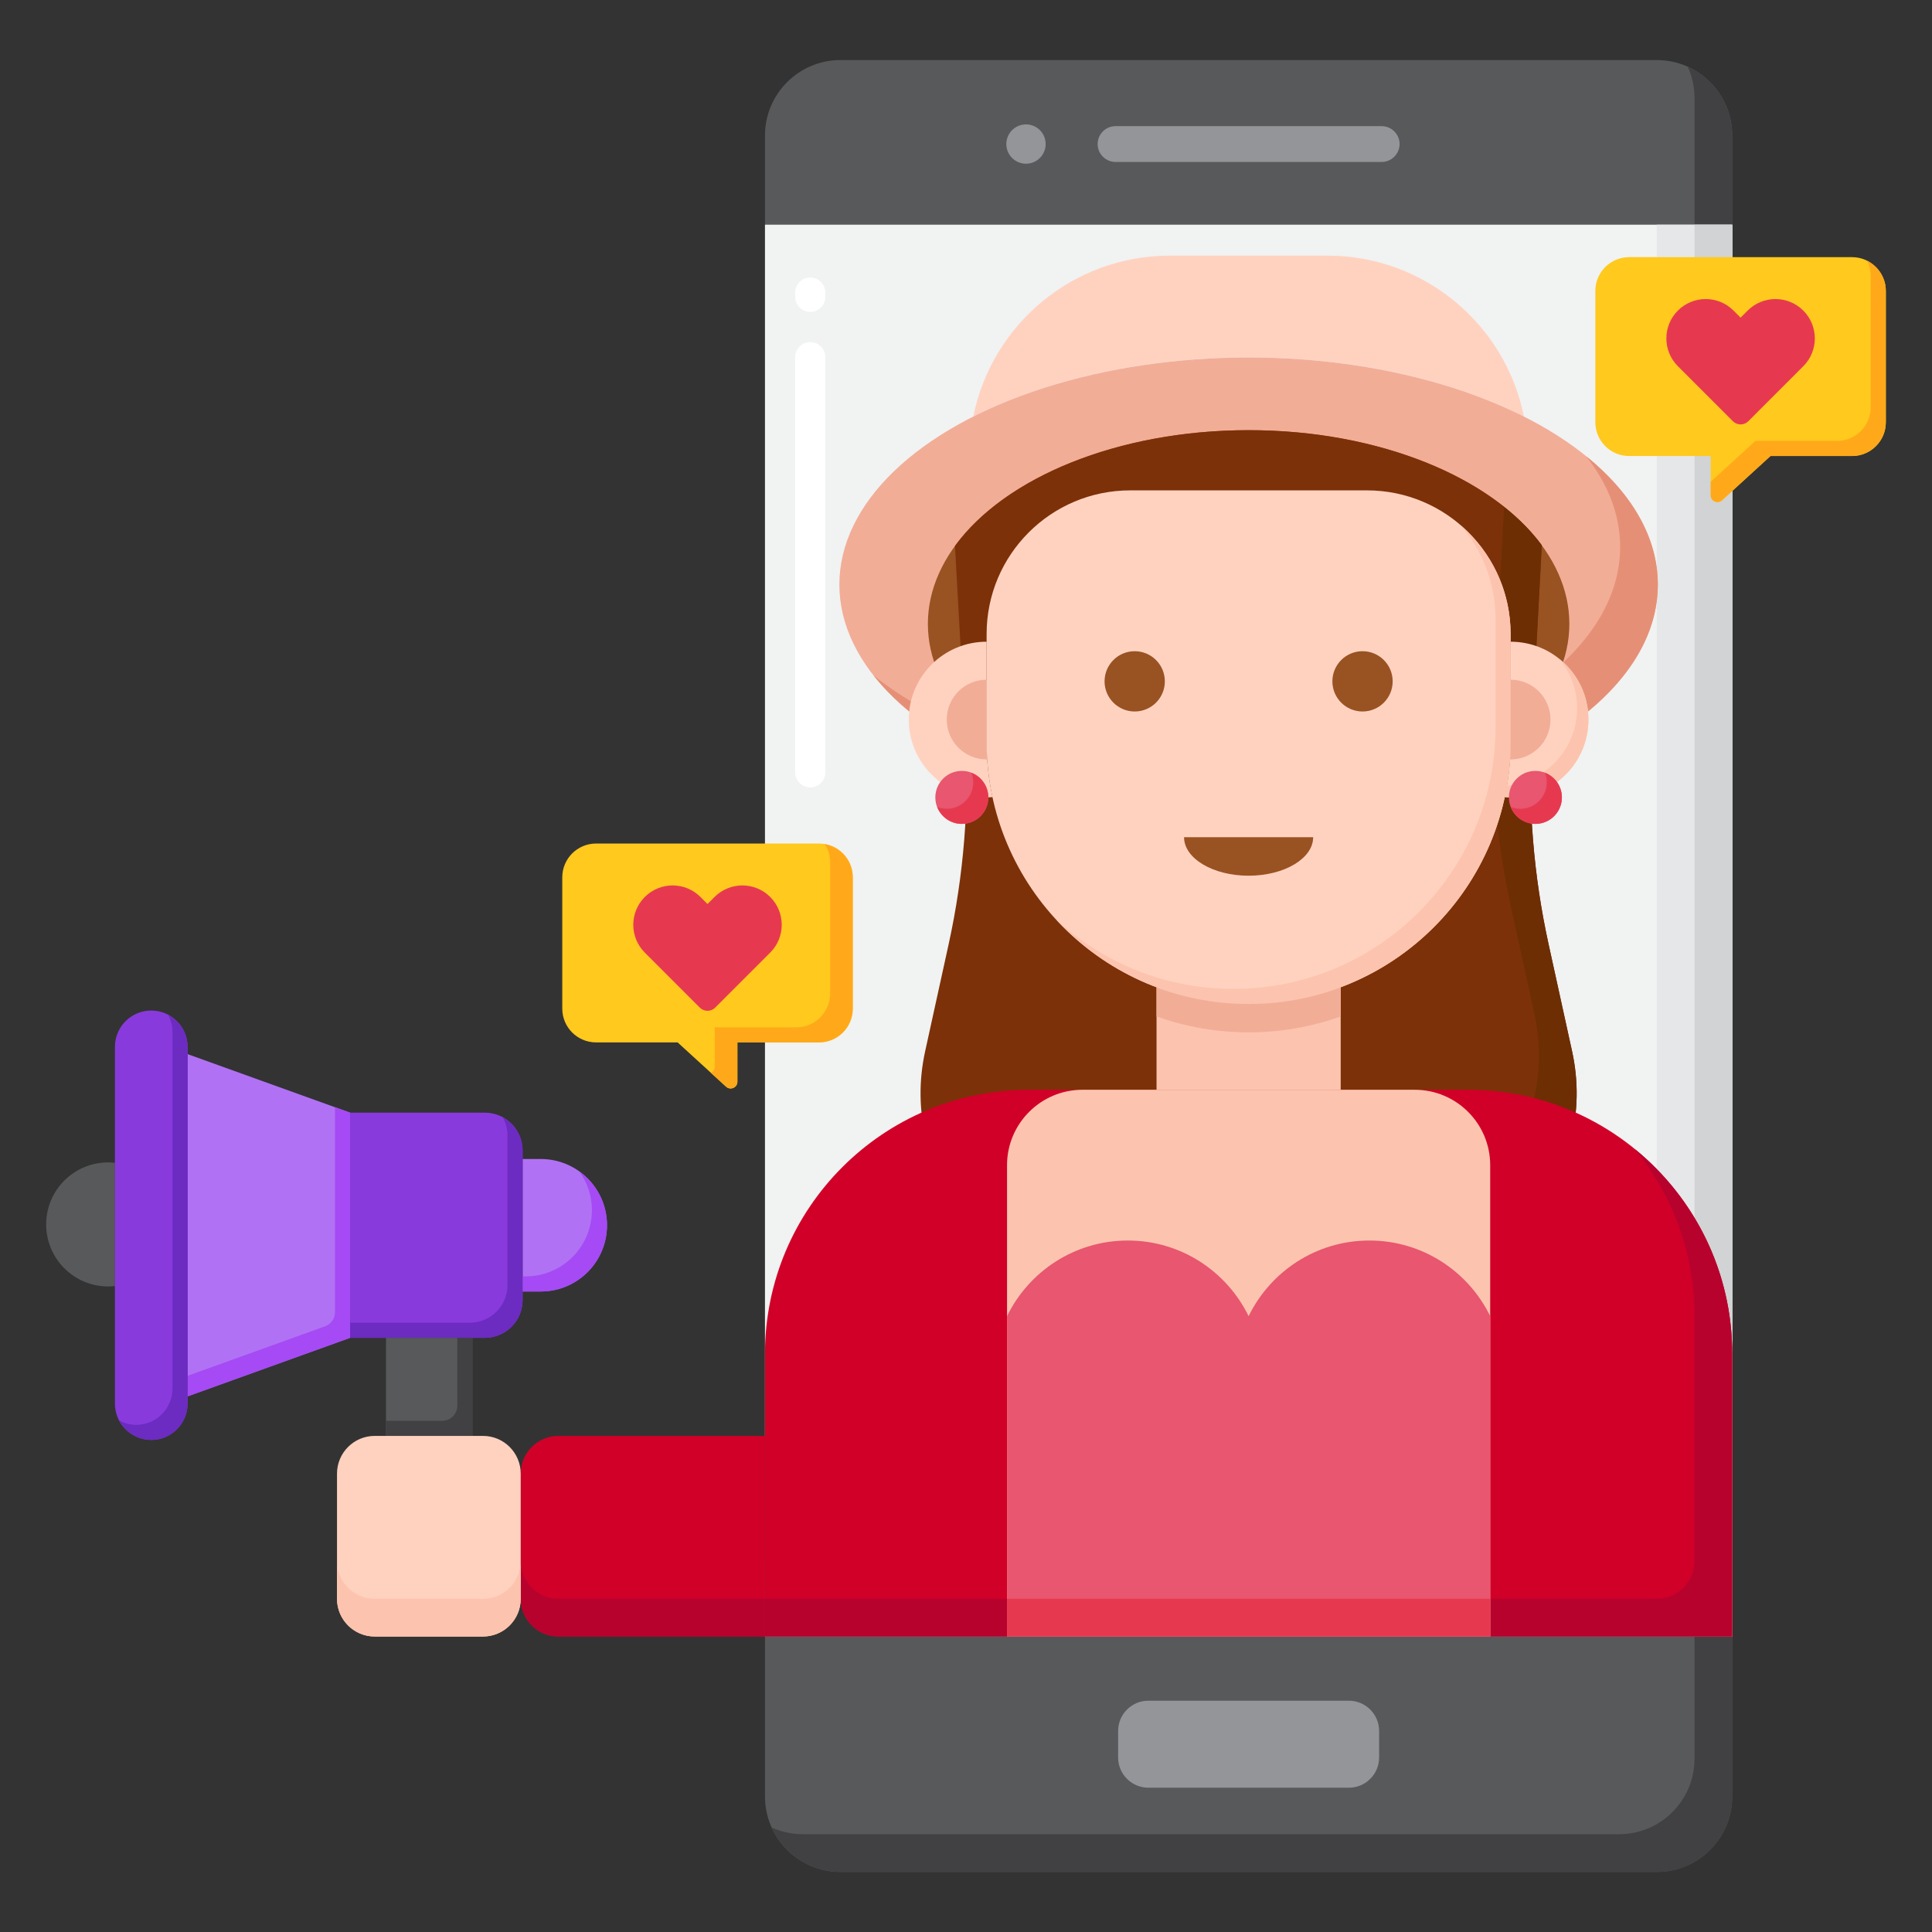
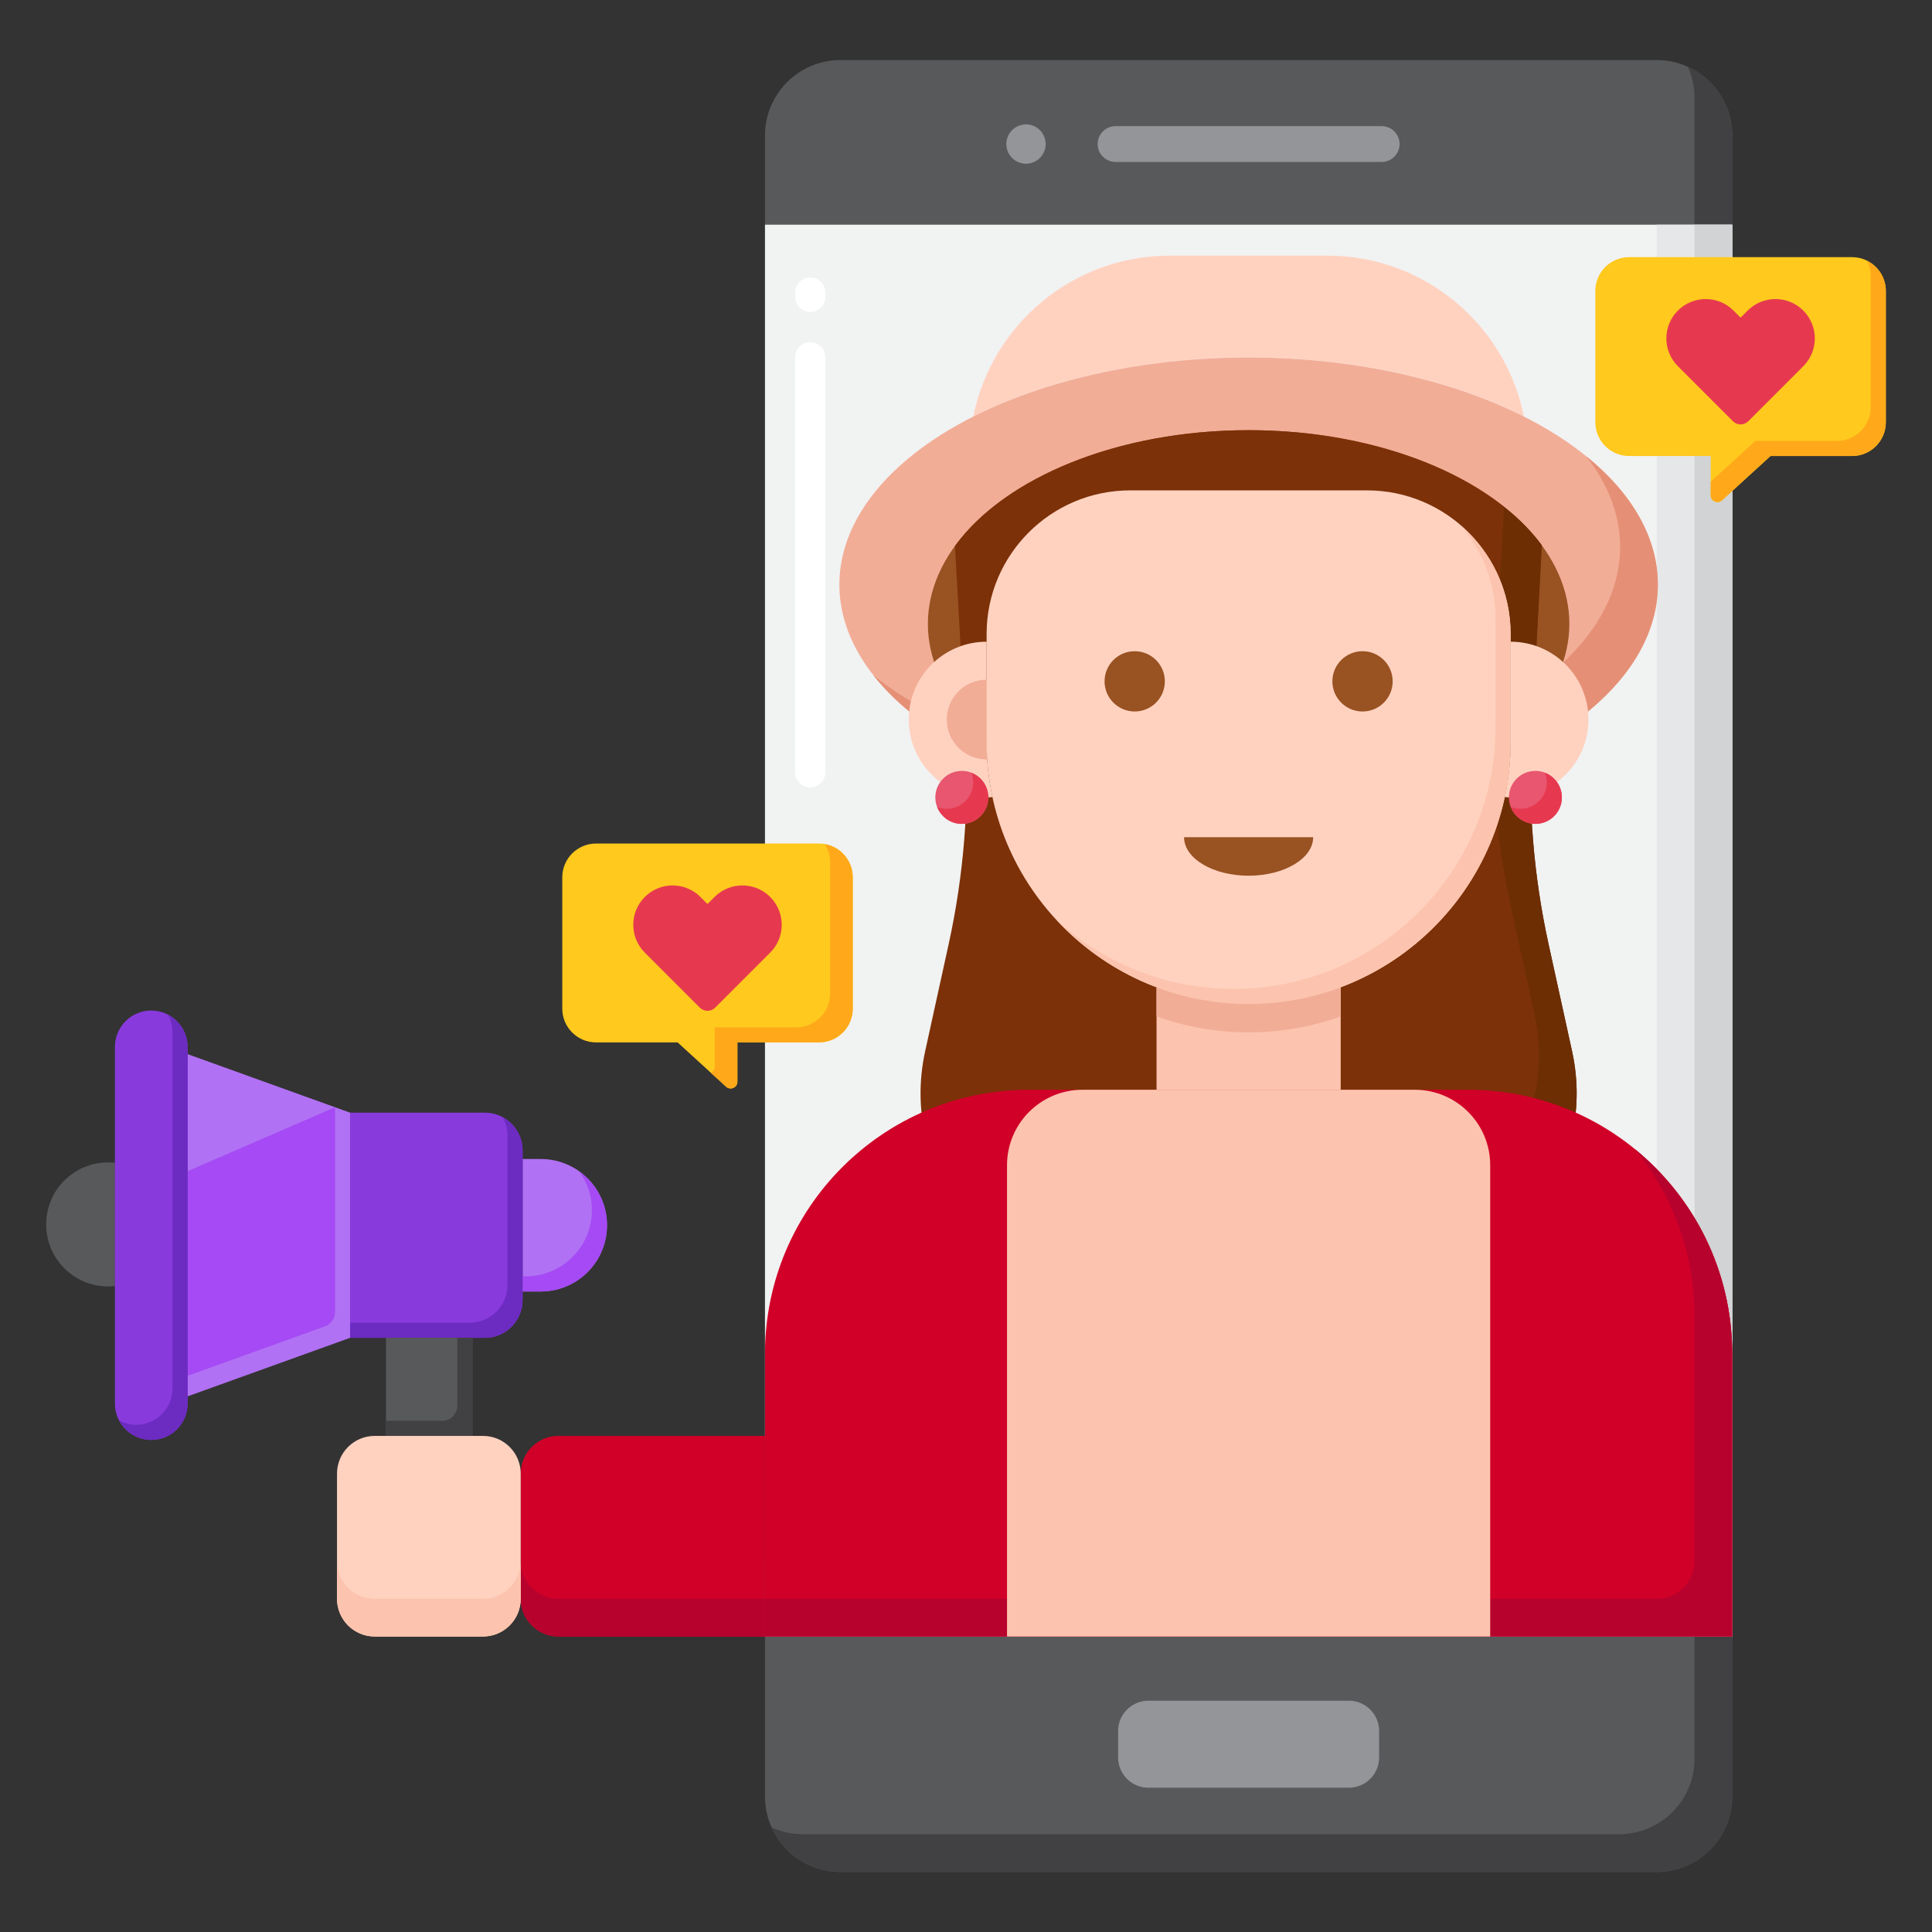
<svg xmlns="http://www.w3.org/2000/svg" id="Layer_1" height="512" viewBox="0 0 256 256" width="512">
  <rect x="0" y="0" width="256" height="256" fill="#333333" stroke="none" />
  <g>
    <g>
      <g>
        <g>
          <g>
            <g>
              <g>
                <g>
                  <g>
                    <path d="m111.365 248.041h108.166c5.523 0 10-4.477 10-10v-220.082c0-5.523-4.477-10-10-10h-108.166c-5.523 0-10 4.477-10 10v220.083c0 5.522 4.477 9.999 10 9.999z" fill="#58595b" />
                  </g>
                </g>
                <g>
                  <g>
                    <path d="m223.641 8.849c.567 1.255.891 2.643.891 4.11v220.083c0 5.523-4.477 10-10 10h-108.167c-1.467 0-2.855-.323-4.11-.89 1.568 3.471 5.053 5.89 9.11 5.89h108.166c5.523 0 10-4.477 10-10v-220.083c0-4.057-2.42-7.541-5.89-9.11z" fill="#414042" />
                  </g>
                </g>
                <g>
                  <g>
                    <path d="m147.816 21.461h35.263c1.305 0 2.373-1.068 2.373-2.373 0-1.305-1.068-2.373-2.373-2.373h-35.263c-1.305 0-2.373 1.068-2.373 2.373 0 1.305 1.068 2.373 2.373 2.373z" fill="#939598" />
                  </g>
                </g>
                <g>
                  <g>
                    <circle cx="135.949" cy="19.088" fill="#939598" r="2.605" />
                  </g>
                </g>
                <g>
                  <g>
                    <path d="m152.156 236.881h26.585c2.2 0 4-1.8 4-4v-3.528c0-2.2-1.8-4-4-4h-26.585c-2.2 0-4 1.8-4 4v3.528c0 2.2 1.8 4 4 4z" fill="#939598" />
                  </g>
                </g>
                <g>
                  <g>
                    <path d="m101.365 29.773h128.167v187.074h-128.167z" fill="#f1f2f2" />
                  </g>
                </g>
                <g>
                  <g>
                    <path d="m219.531 29.773v172.074c0 2.761-2.239 5-5 5h-113.166v10h128.167v-187.074z" fill="#e6e7e8" />
                  </g>
                </g>
                <g>
                  <g>
                    <path d="m224.531 29.773v177.074c0 2.761-2.239 5-5 5h-118.166v5h128.167v-187.074z" fill="#d1d3d4" />
                  </g>
                </g>
                <g>
                  <g>
                    <path d="m107.364 104.333c-1.104 0-2-.896-2-2v-55c0-1.104.896-2 2-2s2 .896 2 2v55c0 1.105-.895 2-2 2zm0-63c-1.104 0-2-.896-2-2v-.56c0-1.104.896-2 2-2s2 .896 2 2v.56c0 1.105-.895 2-2 2z" fill="#fff" />
                  </g>
                </g>
              </g>
            </g>
          </g>
        </g>
      </g>
    </g>
    <g>
      <g>
        <g>
          <path d="m71.656 153.575h-2.41v17.553h2.41c4.847 0 8.776-3.929 8.776-8.776s-3.928-8.777-8.776-8.777z" fill="#b171f4" />
        </g>
      </g>
      <g>
        <g>
          <path d="m76.775 155.232c1.039 1.442 1.658 3.207 1.658 5.12 0 4.847-3.929 8.776-8.776 8.776h-.41v2h2.41c4.847 0 8.776-3.929 8.776-8.776 0-2.935-1.446-5.526-3.658-7.12z" fill="#a54af4" />
        </g>
      </g>
      <g>
        <g>
          <path d="m24.856 139.677 21.535 7.758v29.833l-21.535 7.758z" fill="#b171f4" />
        </g>
      </g>
      <g>
        <g>
-           <path d="m44.391 146.714v27.148c0 .843-.529 1.596-1.322 1.882l-18.213 6.561v2.72l21.535-7.758v-29.833z" fill="#a54af4" />
+           <path d="m44.391 146.714v27.148c0 .843-.529 1.596-1.322 1.882l-18.213 6.561v2.72v-29.833z" fill="#a54af4" />
        </g>
      </g>
      <g>
        <g>
          <path d="m6.118 162.239c0 4.539 3.675 8.222 8.214 8.222.304 0 .6-.016.896-.049v-16.338c-.296-.033-.592-.049-.896-.049-4.539 0-8.214 3.675-8.214 8.214z" fill="#58595b" />
        </g>
      </g>
      <g>
        <g>
          <path d="m46.391 147.435h17.855c2.761 0 5 2.239 5 5v19.833c0 2.761-2.239 5-5 5h-17.855z" fill="#893add" />
        </g>
      </g>
      <g>
        <g>
          <path d="m66.621 148.06c.386.709.625 1.51.625 2.375v19.833c0 2.761-2.239 5-5 5h-15.855v2h17.855c2.761 0 5-2.239 5-5v-19.833c0-1.897-1.069-3.528-2.625-4.375z" fill="#6c2bc1" />
        </g>
      </g>
      <g>
        <g>
          <path d="m20.044 190.799c2.658-.001 4.812-2.156 4.812-4.814v-47.269c0-2.659-2.155-4.814-4.814-4.814-2.659 0-4.814 2.155-4.814 4.814v47.269c0 2.659 2.157 4.815 4.816 4.814z" fill="#893add" />
        </g>
      </g>
      <g>
        <g>
          <path d="m22.28 134.478c.356.671.576 1.425.576 2.238v47.269c0 2.658-2.154 4.813-4.812 4.814-.813 0-1.568-.22-2.24-.576.808 1.526 2.393 2.577 4.24 2.576 2.658-.001 4.812-2.156 4.812-4.814v-47.269c0-1.846-1.051-3.43-2.576-4.238z" fill="#6c2bc1" />
        </g>
      </g>
      <g>
        <g>
          <path d="m51.151 177.268h11.443v12.996h-11.443z" fill="#58595b" />
        </g>
      </g>
      <g>
        <g>
          <path d="m60.594 177.268v8.996c0 1.105-.895 2-2 2h-7.443v2h11.443v-12.996z" fill="#414042" />
        </g>
      </g>
    </g>
    <g>
      <g>
        <g>
          <path d="m73.996 216.847h27.368v-26.583h-27.368c-2.761 0-5 2.239-5 5v16.583c0 2.762 2.239 5 5 5z" fill="#d10028" />
        </g>
      </g>
      <g>
        <g>
          <path d="m68.996 206.848v5c0 2.761 2.239 5 5 5h27.368v-5h-27.368c-2.761 0-5-2.239-5-5z" fill="#b7022d" />
        </g>
      </g>
      <g>
        <g>
          <path d="m63.996 216.847h-14.341c-2.761 0-5-2.239-5-5v-16.583c0-2.761 2.239-5 5-5h14.342c2.761 0 5 2.239 5 5v16.583c-.001 2.762-2.239 5-5.001 5z" fill="#ffd2c0" />
        </g>
      </g>
      <g>
        <g>
          <path d="m63.996 211.848h-14.342c-2.761 0-5-2.239-5-5v5c0 2.761 2.239 5 5 5h14.342c2.761 0 5-2.239 5-5v-5c0 2.761-2.238 5-5 5z" fill="#fcc4ae" />
        </g>
      </g>
    </g>
    <g>
      <g>
        <g>
          <path d="m165.448 47.369c14.048 0 26.848 2.964 36.48 7.827-2.434-12.159-13.167-21.321-26.042-21.321h-20.876c-12.875 0-23.608 9.162-26.042 21.321 9.632-4.863 22.432-7.827 36.48-7.827z" fill="#ffd2c0" />
          <g>
            <g>
              <ellipse cx="165.448" cy="77.461" fill="#f2ad97" rx="54.227" ry="30.092" />
            </g>
          </g>
          <g>
            <g>
              <path d="m210.163 60.441c2.895 3.683 4.511 7.746 4.511 12.02 0 16.619-24.278 30.092-54.227 30.092-18.563 0-34.94-5.179-44.715-13.072 8.362 10.635 27.469 18.072 49.715 18.072 29.949 0 54.227-13.473 54.227-30.092 0-6.319-3.516-12.179-9.511-17.02z" fill="#e59076" />
            </g>
          </g>
          <g>
            <g>
              <ellipse cx="165.448" cy="82.667" fill="#995222" rx="42.5" ry="25.667" />
            </g>
          </g>
          <g>
            <g>
              <path d="m208.308 139.297-3.112-14.18c-2.004-9.128-2.755-18.486-2.234-27.817l1.332-25.043c-6.614-8.987-21.513-15.257-38.846-15.257-17.386 0-32.325 6.308-38.908 15.339l1.394 24.96c.521 9.331-.23 18.689-2.234 27.817l-3.113 14.181c-3.528 16.075 8.711 31.292 25.169 31.292h35.383c16.458 0 28.697-15.217 25.169-31.292z" fill="#7c3108" />
            </g>
          </g>
          <g>
            <g>
              <path d="m208.308 139.297-3.112-14.18c-2.004-9.128-2.755-18.486-2.234-27.817l1.332-25.043c-1.379-1.873-3.136-3.619-5.181-5.225.057.076.125.148.181.225l-1.332 25.043c-.521 9.331.23 18.689 2.234 27.817l3.112 14.18c3.528 16.075-8.711 31.292-25.169 31.292h-35.383c-5.896 0-11.245-1.96-15.527-5.207 4.658 6.141 12.026 10.207 20.527 10.207h35.383c16.458 0 28.697-15.217 25.169-31.292z" fill="#6d2e03" />
            </g>
          </g>
          <g>
            <g>
              <path d="m229.531 216.847h-128.167v-37.447c0-19.33 15.67-35 35-35h58.167c19.33 0 35 15.67 35 35z" fill="#d10028" />
            </g>
          </g>
          <g>
            <g>
              <path d="m216.651 152.28c4.924 6.029 7.88 13.729 7.88 22.12v32.447c0 2.761-2.239 5-5 5h-118.167v5h128.167v-37.447c0-10.938-5.02-20.701-12.88-27.12z" fill="#b7022d" />
            </g>
          </g>
          <g>
            <g>
              <path d="m197.46 216.847h-64.024v-62.447c0-5.523 4.477-10 10-10h44.024c5.523 0 10 4.477 10 10z" fill="#fcc4ae" />
            </g>
          </g>
          <g>
            <g>
-               <path d="m181.454 164.375c-7.043 0-13.113 4.096-16.006 10.026-2.893-5.93-8.963-10.026-16.006-10.026s-13.113 4.096-16.006 10.026v42.447h64.024v-42.448c-2.893-5.93-8.963-10.025-16.006-10.025z" fill="#e8566f" />
-             </g>
-           </g>
-           <g>
-             <g>
-               <path d="m133.436 211.848h64.024v5h-64.024z" fill="#e63950" />
-             </g>
+               </g>
+           </g>
+           <g>
+             <g>
+               </g>
          </g>
        </g>
        <path d="m165.448 133.023c-4.295 0-8.405-.785-12.201-2.211v13.588h24.402v-13.588c-3.797 1.426-7.907 2.211-12.201 2.211z" fill="#fcc4ae" />
        <path d="m165.448 133.023c-4.295 0-8.405-.785-12.201-2.211v3.873c3.813 1.364 7.919 2.112 12.201 2.112 4.282 0 8.388-.748 12.201-2.112v-3.873c-3.797 1.426-7.907 2.211-12.201 2.211z" fill="#f2ad97" />
        <g>
          <g>
            <g>
              <path d="m200.164 85.03v13.277c0 2.509-.272 4.954-.778 7.313.258.02.516.04.778.04 5.696 0 10.314-4.618 10.314-10.314s-4.617-10.316-10.314-10.316z" fill="#ffd2c0" />
-               <path d="m206.661 87.338c1.441 1.774 2.308 4.033 2.308 6.497 0 5.352-4.077 9.75-9.295 10.263-.085.509-.18 1.015-.287 1.516.258.02.514.045.777.045 5.696 0 10.314-4.618 10.314-10.314.001-3.233-1.489-6.116-3.817-8.007z" fill="#fcc4ae" />
-               <path d="m200.164 90.062v8.245c0 .778-.035 1.547-.085 2.312.029 0 .056.009.085.009 2.918 0 5.283-2.365 5.283-5.283s-2.365-5.283-5.283-5.283z" fill="#f2ad97" />
            </g>
            <g>
              <path d="m130.731 98.307v-13.277c-5.696 0-10.314 4.618-10.314 10.314s4.618 10.314 10.314 10.314c.263 0 .52-.02.778-.04-.505-2.356-.778-4.802-.778-7.311z" fill="#ffd2c0" />
              <path d="m130.731 98.307v-8.245c-2.917 0-5.283 2.365-5.283 5.283s2.365 5.283 5.283 5.283c.029 0 .056-.008.085-.009-.05-.765-.085-1.534-.085-2.312z" fill="#f2ad97" />
            </g>
          </g>
          <g>
            <g>
              <path d="m130.731 84.013v14.294c0 19.173 15.543 34.716 34.716 34.716 19.173 0 34.716-15.543 34.716-34.716v-14.294c0-10.513-8.523-19.036-19.036-19.036h-31.36c-10.513 0-19.036 8.523-19.036 19.036z" fill="#ffd2c0" />
            </g>
          </g>
          <g>
            <g>
              <path d="m193.541 69.601c2.874 3.334 4.623 7.666 4.623 12.413v14.294c0 19.173-15.543 34.716-34.716 34.716-9.078 0-17.338-3.488-23.524-9.192 6.344 6.879 15.429 11.192 25.524 11.192 19.173 0 34.716-15.543 34.716-34.716v-14.295c0-5.765-2.574-10.922-6.623-14.412z" fill="#fcc4ae" />
            </g>
          </g>
          <g>
            <g>
              <circle cx="180.542" cy="90.282" fill="#995222" r="3.994" />
            </g>
          </g>
          <g>
            <g>
              <circle cx="150.354" cy="90.282" fill="#995222" r="3.994" />
            </g>
          </g>
          <g>
            <g>
              <path d="m165.448 116.036c4.724 0 8.553-2.284 8.553-5.102h-17.107c.001 2.818 3.83 5.102 8.554 5.102z" fill="#995222" />
            </g>
          </g>
        </g>
      </g>
    </g>
    <g>
      <g>
        <g>
          <g>
            <circle cx="127.448" cy="105.659" fill="#e8566f" r="3.511" />
          </g>
        </g>
        <g>
          <g>
            <path d="m128.714 102.393c.153.394.245.818.245 1.266 0 1.938-1.572 3.511-3.511 3.511-.448 0-.872-.092-1.266-.245.509 1.312 1.775 2.245 3.266 2.245 1.939 0 3.511-1.572 3.511-3.511-.001-1.491-.934-2.757-2.245-3.266z" fill="#e63950" />
          </g>
        </g>
      </g>
      <g>
        <g>
          <g>
            <circle cx="203.448" cy="105.659" fill="#e8566f" r="3.511" />
          </g>
        </g>
        <g>
          <g>
            <path d="m204.714 102.393c.153.394.245.818.245 1.266 0 1.938-1.572 3.511-3.511 3.511-.448 0-.872-.092-1.266-.245.509 1.312 1.775 2.245 3.266 2.245 1.939 0 3.511-1.572 3.511-3.511-.001-1.491-.934-2.757-2.245-3.266z" fill="#e63950" />
          </g>
        </g>
      </g>
    </g>
    <g>
      <g>
        <g>
          <g>
            <path d="m78.979 138.123c-2.472 0-4.475-2.004-4.475-4.475v-17.4c0-2.472 2.004-4.475 4.475-4.475h29.54c2.472 0 4.475 2.004 4.475 4.475v17.4c0 2.472-2.004 4.475-4.475 4.475h-10.81v5.207c0 .778-.924 1.186-1.499.661l-6.422-5.868z" fill="#ffc91d" />
          </g>
        </g>
      </g>
      <g>
        <g>
          <g>
            <path d="m109.287 111.85c.443.694.708 1.514.708 2.398v17.399c0 2.472-2.004 4.476-4.476 4.476h-10.81v5.208c0 .383-.226.676-.522.812l2.023 1.849c.574.525 1.499.117 1.499-.661v-5.208h10.81c2.472 0 4.476-2.004 4.476-4.476v-17.399c0-2.208-1.604-4.033-3.708-4.398z" fill="#ffa91a" />
          </g>
        </g>
      </g>
      <g>
        <g>
          <g>
            <path d="m85.44 118.852c2.036-2.036 5.337-2.036 7.373 0l.935.935.935-.935c2.036-2.036 5.337-2.036 7.373 0 2.036 2.036 2.036 5.337 0 7.373l-.935.935-6.356 6.356c-.562.562-1.473.562-2.035 0l-6.356-6.356-.935-.935c-2.035-2.036-2.035-5.337.001-7.373z" fill="#e63950" />
          </g>
        </g>
      </g>
    </g>
    <g>
      <g>
        <g>
          <g>
            <path d="m245.407 60.424c2.472 0 4.475-2.004 4.475-4.475v-17.4c0-2.472-2.004-4.475-4.475-4.475h-29.54c-2.472 0-4.475 2.004-4.475 4.475v17.4c0 2.472 2.004 4.475 4.475 4.475h10.81v5.207c0 .778.924 1.186 1.499.661l6.422-5.868z" fill="#ffc91d" />
          </g>
        </g>
      </g>
      <g>
        <g>
          <g>
            <path d="m247.396 34.56c.301.602.486 1.271.486 1.989v17.4c0 2.472-2.004 4.475-4.475 4.475h-10.81l-5.92 5.411v1.797c0 .778.924 1.186 1.499.661l6.422-5.868h10.81c2.472 0 4.475-2.003 4.475-4.475v-17.4c-.001-1.754-1.019-3.256-2.487-3.99z" fill="#ffa91a" />
          </g>
        </g>
      </g>
      <g>
        <g>
          <g>
            <path d="m238.945 41.153c-2.036-2.036-5.337-2.036-7.373 0l-.935.935-.935-.935c-2.036-2.036-5.337-2.036-7.373 0-2.036 2.036-2.036 5.337 0 7.373l.935.935 6.356 6.356c.562.562 1.473.562 2.035 0l6.356-6.356.935-.935c2.035-2.036 2.035-5.337-.001-7.373z" fill="#e63950" />
          </g>
        </g>
      </g>
    </g>
  </g>
</svg>